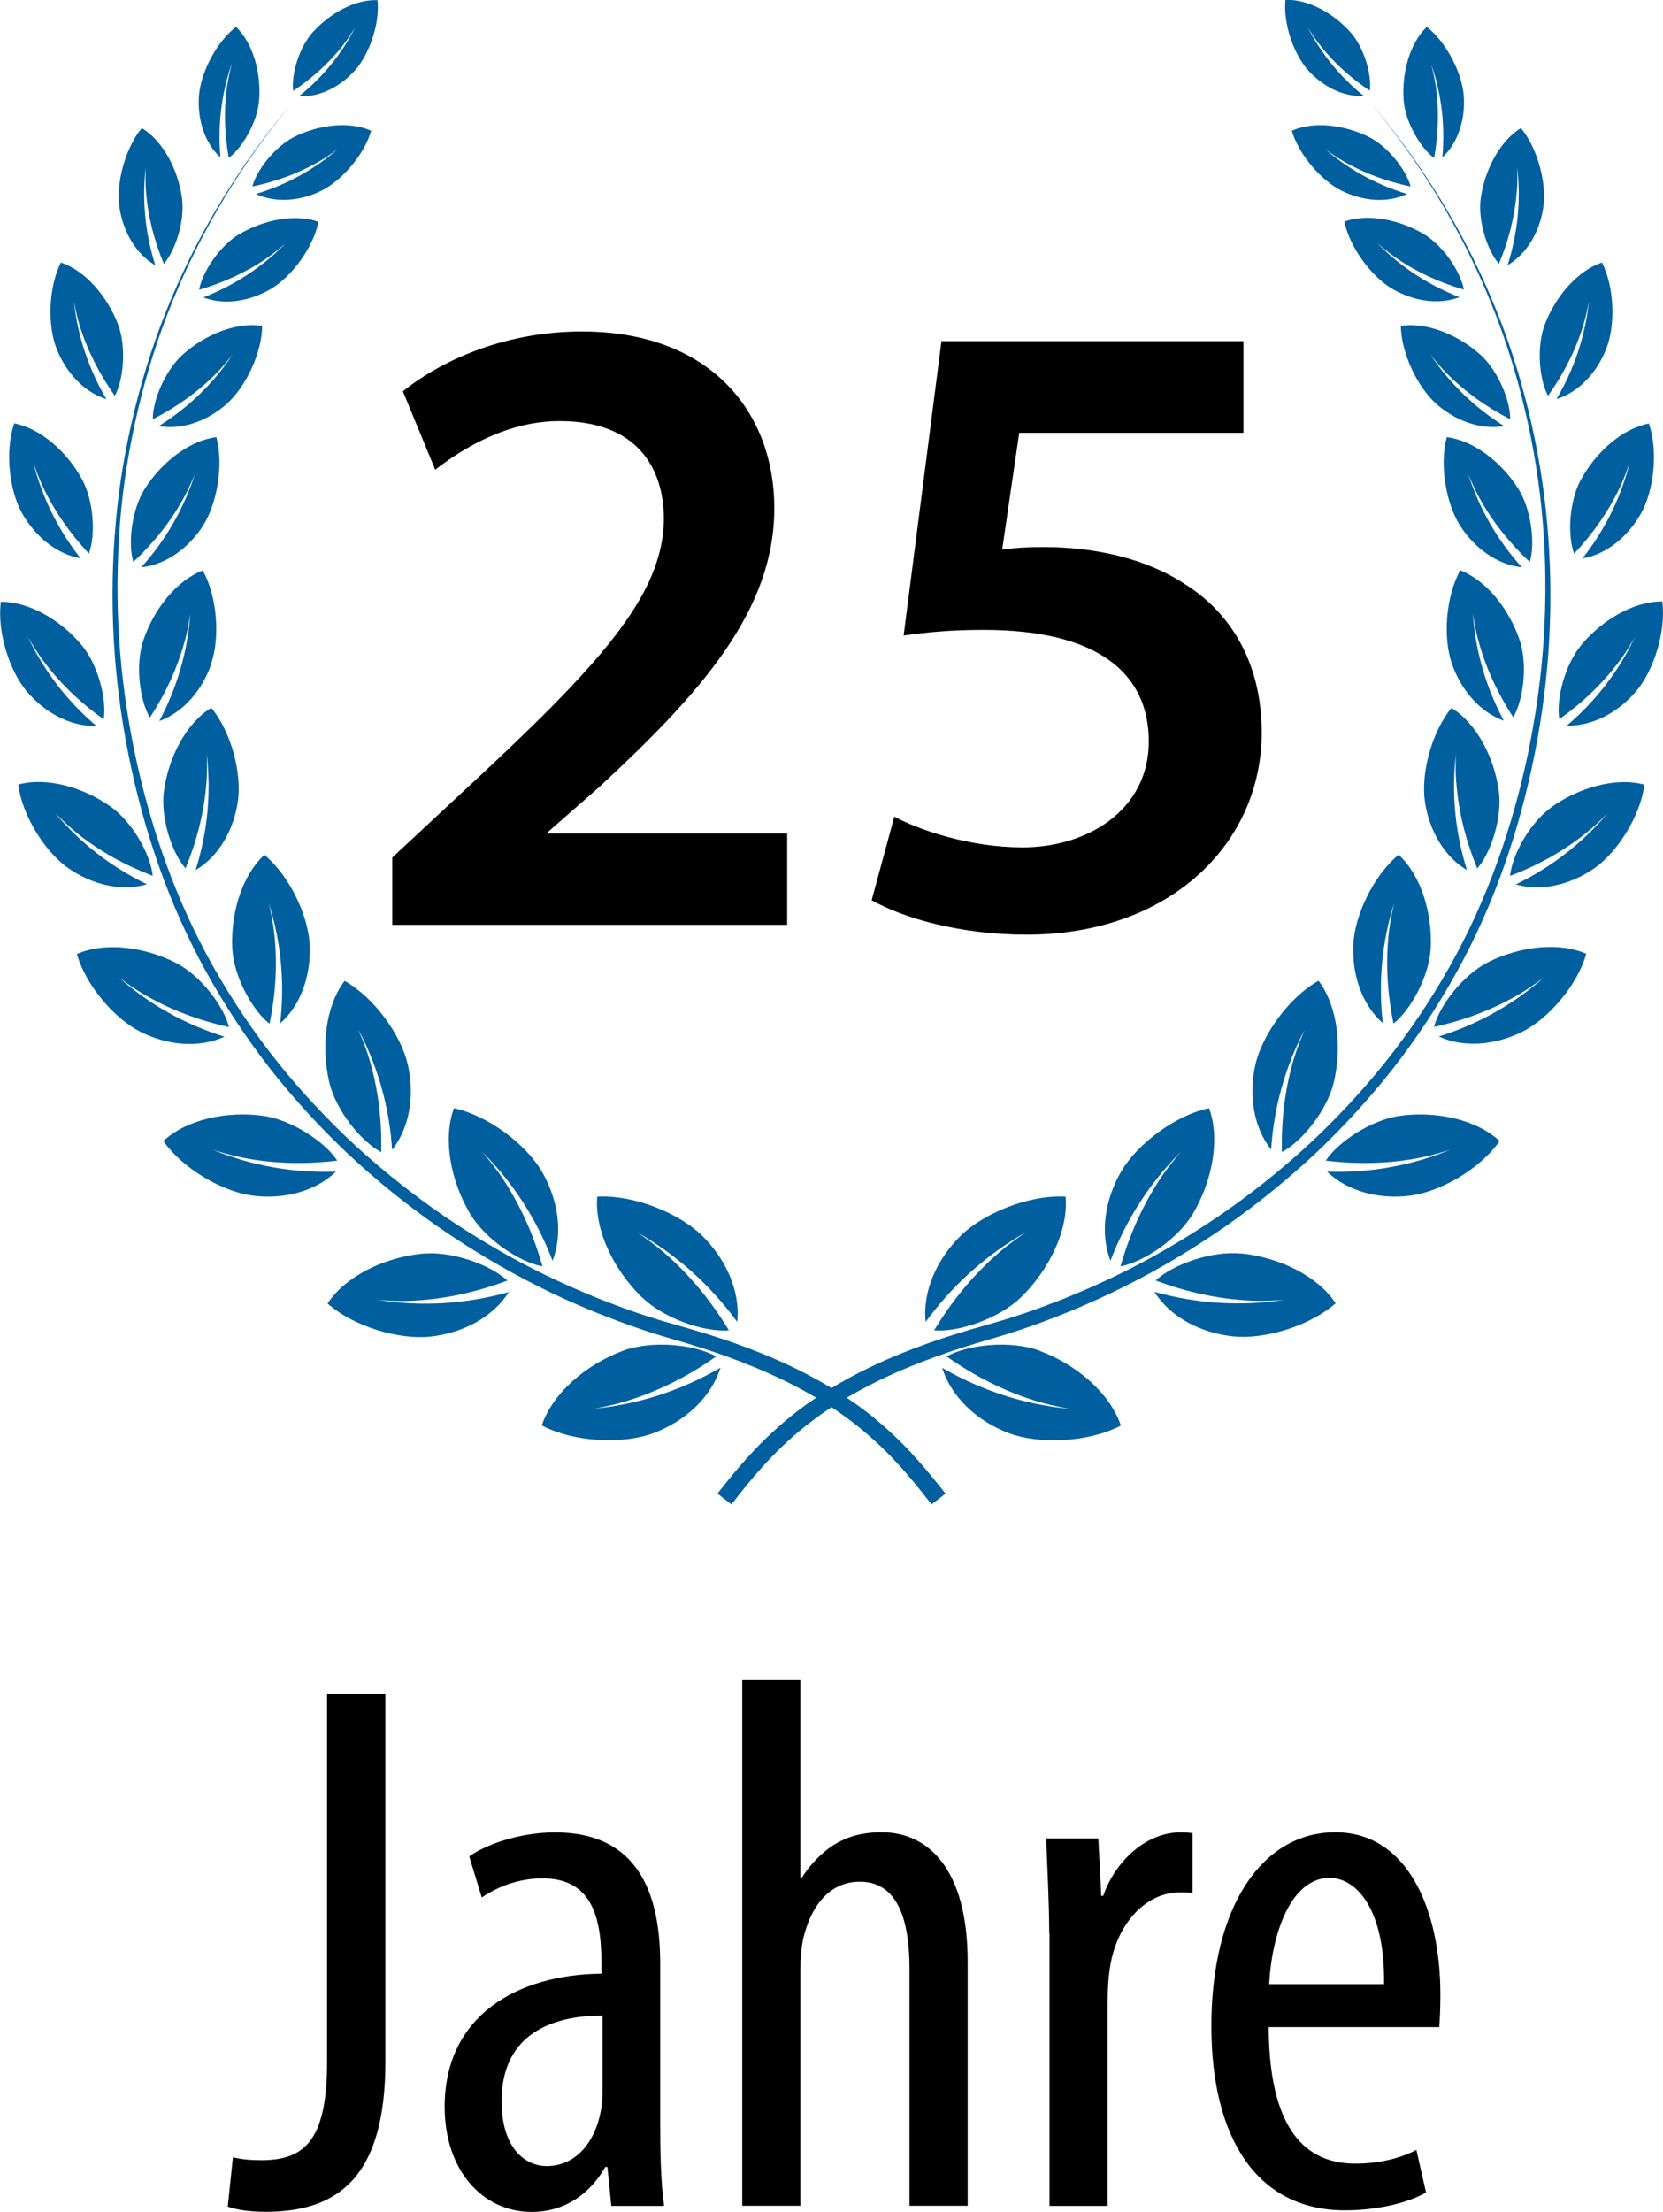
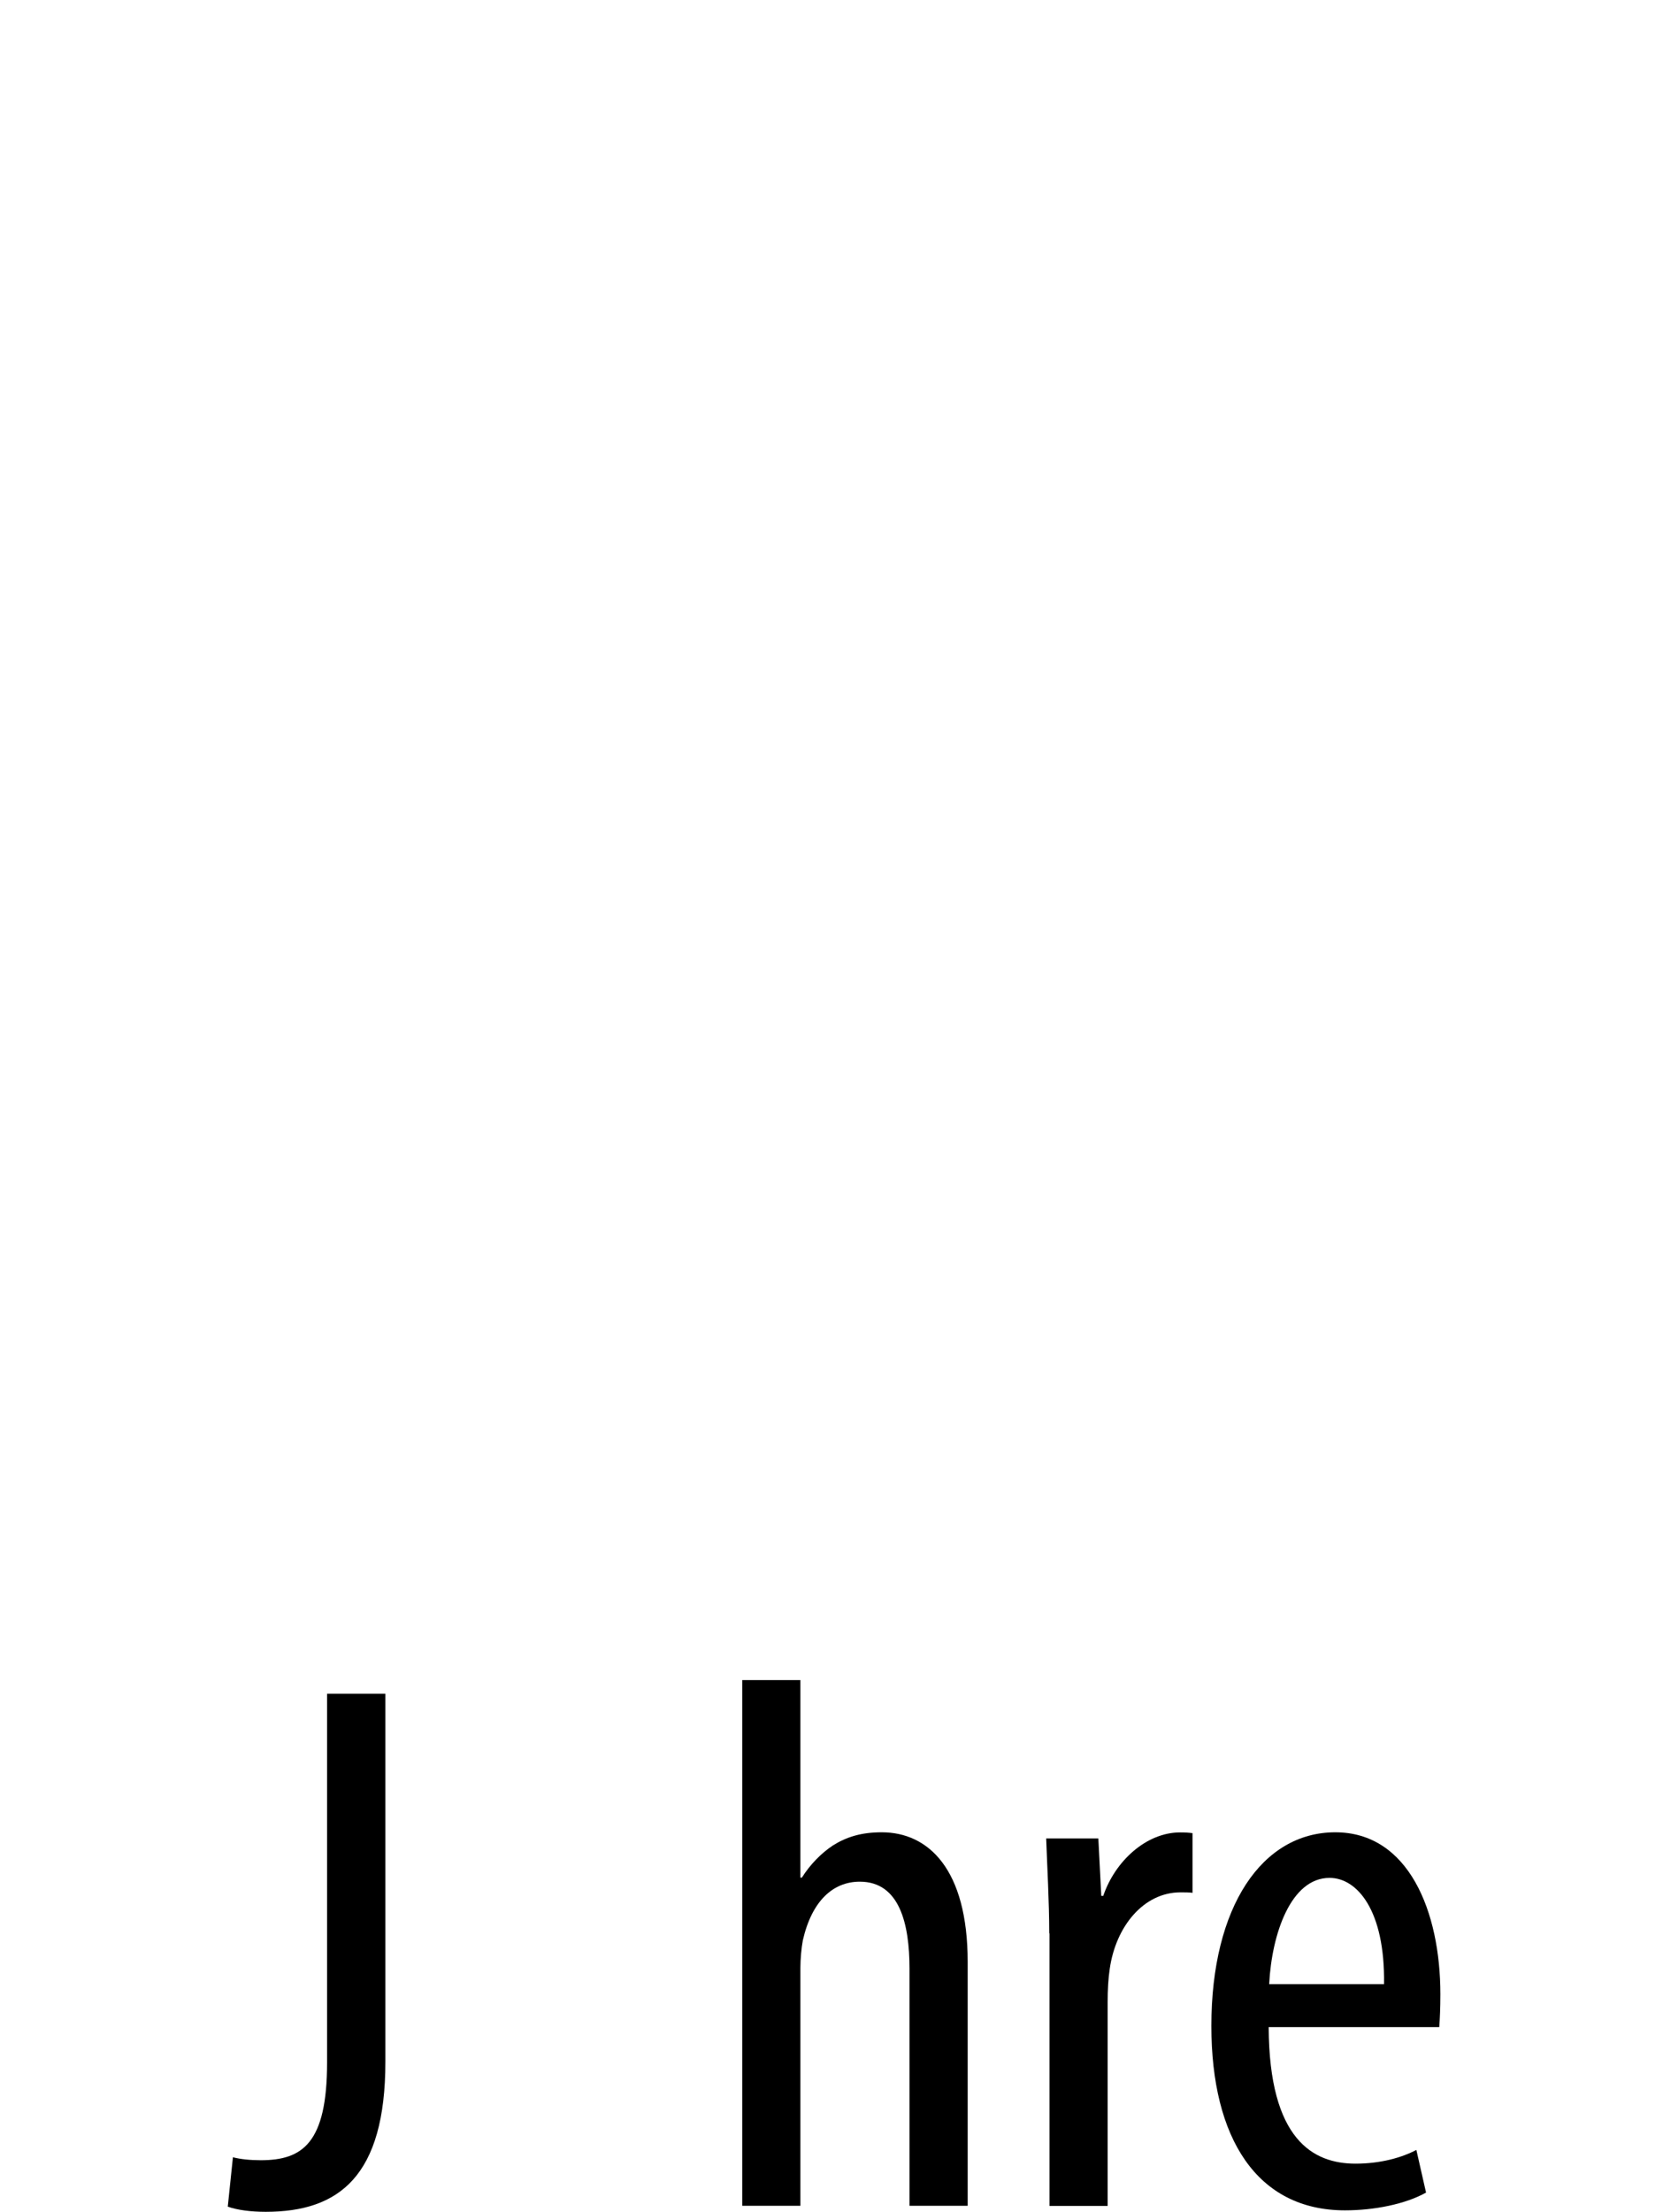
<svg xmlns="http://www.w3.org/2000/svg" id="Layer_1" data-name="Layer 1" viewBox="0 0 135.8 180.5">
  <defs>
    <style>
      .cls-1 {
        fill: #005f9f;
      }
    </style>
  </defs>
  <g>
-     <path d="M32.03,75.45v-5.47l5.64-5.25c11.2-10.36,16.48-16.07,16.54-22.36,0-4.3-2.29-8.01-8.51-8.01-4.21,0-7.79,2.14-10.16,3.97l-2.64-6.4c3.42-2.73,8.63-4.88,14.61-4.88,10.55,0,15.72,6.63,15.72,14.42,0,8.37-6.01,15.1-14.34,22.79l-4.12,3.61v.15h19.51v7.45h-32.26Z" />
-     <path d="M101.54,35.32h-18.31l-1.39,9.52c1.07-.13,2.02-.2,3.43-.2,4.17.01,8.35.94,11.53,3.05,3.63,2.28,6.23,6.33,6.23,12.09,0,9.07-7.5,16.49-19.21,16.49-5.52,0-10.13-1.39-12.64-2.81l1.85-6.82c2.04,1.1,6.16,2.51,10.48,2.51,5.26,0,10.32-3.02,10.3-8.68-.02-5.44-4.02-9.07-13.51-9.07-2.68,0-4.65.2-6.51.46l3.09-24.02h24.66v7.47Z" />
-   </g>
-   <path class="cls-1" d="M52.4,105.85c-2.25-2.2-3.86-5.41-3.63-8.2,3.01-.17,6.69,1.36,8.55,3.17,1.96,1.92,3.15,4.55,2.88,7.05-2.19-2.99-4.94-5.47-8.16-7.3.73.5,1.45,1.01,2.12,1.59,2.15,1.84,3.91,4.01,5.36,6.4-2,.17-5.31-.96-7.11-2.71ZM44.3,103.34c-.74-2.6-1.83-5.06-3.36-7.33-.48-.71-1.02-1.37-1.57-2.02,2.54,2.53,4.47,5.54,5.75,8.89.88-2.26.45-5.02-.89-7.31-1.27-2.16-4.31-4.52-7.16-5.14-.93,2.55-.25,5.95,1.29,8.57,1.22,2.09,4.03,3.99,5.94,4.34ZM28.14,80.04c-1.58,2.09-1.92,5.42-1.25,8.28.53,2.28,2.58,4.82,4.24,5.7.06-2.61-.24-5.19-1.01-7.72-.24-.79-.55-1.55-.87-2.31,1.62,3.06,2.55,6.39,2.77,9.84,1.46-1.84,1.85-4.51,1.27-7-.55-2.35-2.69-5.4-5.14-6.78ZM25.29,77.08c-.12-2.33-1.61-5.59-3.7-7.32-1.86,1.71-2.76,4.81-2.62,7.64.11,2.25,1.61,5.02,3.04,6.14.51-2.46.67-4.97.37-7.5-.09-.79-.25-1.57-.43-2.34,1.01,3.18,1.31,6.5.93,9.81,1.7-1.49,2.53-3.95,2.41-6.42ZM15.99,70.99c1.88-1.1,3.11-3.28,3.44-5.64.31-2.22-.51-5.58-2.18-7.59-2.07,1.28-3.48,4.05-3.86,6.75-.3,2.15.61,5.04,1.76,6.35.92-2.24,1.53-4.58,1.71-7.03.06-.76.05-1.53.02-2.29.38,3.19.06,6.38-.9,9.45ZM17.26,54.11c.69-2.05.51-5.36-.7-7.56-2.18.84-4.01,3.2-4.85,5.69-.67,1.98-.32,4.87.53,6.32,1.27-1.95,2.26-4.05,2.87-6.33.19-.71.32-1.44.43-2.16-.21,3.08-1.08,6.04-2.53,8.77,1.97-.71,3.53-2.54,4.26-4.71ZM10.88,45.87c1.63-1.53,3.04-3.26,4.13-5.25.34-.62.62-1.27.9-1.92-.9,2.82-2.39,5.39-4.37,7.59,2-.2,3.87-1.56,5.05-3.41,1.11-1.75,1.7-4.88,1.08-7.21-2.23.28-4.47,2.07-5.83,4.19-1.08,1.69-1.41,4.47-.95,6.01ZM12.97,34.77c1.9.34,3.98-.42,5.55-1.82,1.49-1.32,2.86-4.05,2.89-6.36-2.12-.33-4.67.72-6.47,2.33-1.44,1.28-2.48,3.75-2.46,5.29,1.91-.98,3.66-2.2,5.19-3.75.48-.48.91-1,1.33-1.53-1.58,2.37-3.62,4.33-6.03,5.84ZM19.52,19.12c-1.58.94-3,3.08-3.26,4.53,1.97-.58,3.83-1.41,5.54-2.59.53-.37,1.03-.78,1.52-1.2-1.9,1.94-4.18,3.42-6.71,4.41,1.72.66,3.81.32,5.54-.71,1.63-.97,3.41-3.29,3.86-5.46-1.94-.69-4.52-.15-6.5,1.03ZM30.31,10.67c-1.79-.8-4.28-.49-6.26.49-1.57.78-3.09,2.7-3.44,4.06,1.92-.4,3.75-1.06,5.47-2.05.54-.31,1.04-.66,1.54-1.03-1.96,1.7-4.23,2.94-6.72,3.69,1.59.75,3.61.59,5.33-.26,1.63-.8,3.49-2.88,4.08-4.9ZM48.42,114.97c.87-.16,1.73-.33,2.58-.59,2.71-.81,5.2-2.08,7.48-3.69-1.77-.99-5.27-1.34-7.62-.46-2.95,1.1-5.71,3.4-6.62,6.09,2.7,1.41,6.7,1.54,9.12.63,2.57-.96,4.71-2.91,5.47-5.34-3.21,1.86-6.73,3.01-10.42,3.35ZM30.97,106.09c.85.06,1.7.1,2.56.06,2.73-.11,5.36-.7,7.9-1.65-1.42-1.33-4.61-2.45-7.02-2.19-3.02.32-6.17,1.8-7.66,4.06,2.19,1.93,5.9,2.97,8.39,2.7,2.64-.28,5.11-1.58,6.41-3.63-3.45.96-7.02,1.2-10.56.66ZM17.37,93.82c.79.25,1.58.48,2.39.64,2.59.52,5.19.56,7.78.25-1.03-1.57-3.77-3.35-6.09-3.66-2.91-.39-6.19.28-8.11,2.06,1.61,2.3,4.86,4.13,7.25,4.45,2.54.34,5.16-.32,6.84-1.95-3.46.12-6.86-.47-10.06-1.79ZM18.31,84.59c-3.18-.99-6.1-2.61-8.59-4.82.64.47,1.28.94,1.97,1.34,2.2,1.29,4.55,2.16,7.01,2.7-.44-1.75-2.36-4.25-4.38-5.26-2.53-1.28-5.73-1.71-8.04-.7.74,2.61,3.11,5.3,5.19,6.35,2.2,1.11,4.79,1.35,6.85.4ZM12,72.16c-2.89-1.4-5.43-3.35-7.5-5.82.54.54,1.09,1.07,1.68,1.56,1.91,1.55,4.03,2.71,6.29,3.57-.17-1.73-1.65-4.38-3.42-5.64-2.23-1.58-5.21-2.44-7.56-1.81.33,2.59,2.21,5.49,4.04,6.79,1.94,1.37,4.37,1.97,6.46,1.35ZM7.85,59.22c-2.35-2-4.24-4.44-5.56-7.23.37.64.75,1.26,1.19,1.86,1.4,1.9,3.09,3.5,4.99,4.85.26-1.65-.47-4.48-1.81-6.07-1.69-2.01-4.26-3.54-6.59-3.52-.32,2.49.72,5.64,2.11,7.3,1.47,1.75,3.59,2.89,5.68,2.83ZM6.58,45.56c-1.83-2.33-3.15-4.98-3.87-7.86.23.67.47,1.33.77,1.97.96,2.05,2.25,3.87,3.78,5.5.56-1.51.4-4.3-.56-6.06-1.21-2.21-3.34-4.14-5.54-4.56-.77,2.28-.39,5.45.61,7.27,1.06,1.92,2.83,3.4,4.82,3.74ZM8.69,32.57c-1.44-2.45-2.35-5.14-2.65-7.96.13.66.27,1.33.47,1.97.64,2.07,1.63,3.97,2.87,5.72.73-1.36.94-4.03.26-5.83-.86-2.25-2.63-4.36-4.67-5.05-1.03,2.07-1.08,5.12-.37,6.98.75,1.96,2.25,3.6,4.09,4.17ZM12.68,21.64c-.82-2.59-1.09-5.29-.78-7.99-.02.65-.03,1.29.02,1.94.16,2.07.67,4.05,1.46,5.94.97-1.11,1.74-3.56,1.48-5.38-.32-2.28-1.52-4.63-3.28-5.7-1.4,1.71-2.1,4.55-1.83,6.43.28,1.99,1.33,3.83,2.92,4.76ZM18.92,5.24c-.15.6-.29,1.2-.38,1.81-.28,1.96-.2,3.91.14,5.84,1.13-.84,2.35-2.96,2.48-4.71.17-2.2-.47-4.63-1.89-5.99-1.66,1.3-2.89,3.81-3.02,5.62-.14,1.92.45,3.85,1.75,5.04-.23-2.58.07-5.16.91-7.61ZM28.01,3.69c.36-.46.68-.95.99-1.44-1.11,2.18-2.67,4.07-4.58,5.6,1.66.1,3.36-.76,4.57-2.11,1.14-1.28,2.04-3.75,1.84-5.73-1.85-.07-3.92,1.09-5.31,2.64-1.1,1.24-1.75,3.45-1.58,4.77,1.54-1.03,2.91-2.25,4.07-3.72ZM107.35,94.19c2.3-2.17,4.45-4.51,6.4-6.99,1.95-2.49,3.69-5.14,5.22-7.91,3.07-5.54,5.12-11.59,6.35-17.77.61-3.09,1.02-6.23,1.19-9.38.17-3.15.11-6.31-.17-9.45-.28-3.14-.81-6.25-1.56-9.31-.76-3.06-1.73-6.06-2.96-8.96-2.44-5.8-5.8-11.21-9.87-15.99,4.03,4.82,7.33,10.25,9.71,16.06,1.2,2.9,2.14,5.9,2.86,8.95.72,3.05,1.22,6.15,1.47,9.28.25,3.12.27,6.26.07,9.39-.2,3.12-.64,6.23-1.27,9.3-1.28,6.12-3.37,12.09-6.45,17.53-1.54,2.72-3.28,5.31-5.23,7.75-1.95,2.43-4.09,4.72-6.38,6.83-2.3,2.1-4.75,4.05-7.33,5.8-2.58,1.74-5.28,3.33-8.08,4.69-1.4.69-2.83,1.31-4.27,1.9-1.45.57-2.91,1.12-4.39,1.58-.74.25-1.49.45-2.23.67-.76.21-1.52.43-2.28.67-1.51.47-3.01.99-4.49,1.59-1.98.8-3.92,1.73-5.76,2.85-1.84-1.12-3.78-2.05-5.76-2.85-1.48-.6-2.98-1.12-4.49-1.59-.76-.23-1.52-.45-2.28-.67-.75-.22-1.5-.42-2.24-.67-1.49-.46-2.95-1.01-4.39-1.58-1.44-.59-2.87-1.21-4.27-1.9-2.8-1.36-5.5-2.95-8.08-4.69-2.58-1.76-5.02-3.7-7.33-5.8-2.29-2.12-4.43-4.4-6.38-6.83-1.95-2.44-3.69-5.04-5.23-7.75-3.08-5.44-5.17-11.41-6.45-17.53-.63-3.06-1.07-6.17-1.27-9.3-.2-3.12-.17-6.26.07-9.39.24-3.12.75-6.23,1.47-9.28.72-3.05,1.67-6.05,2.86-8.95,2.38-5.81,5.67-11.24,9.71-16.06-4.08,4.78-7.43,10.19-9.87,15.99-1.23,2.9-2.2,5.9-2.96,8.96-.75,3.06-1.29,6.17-1.56,9.31-.28,3.14-.33,6.3-.16,9.45.17,3.15.58,6.28,1.19,9.38,1.23,6.18,3.28,12.23,6.35,17.77,1.53,2.77,3.28,5.41,5.22,7.91,1.96,2.49,4.1,4.82,6.4,6.99,2.32,2.16,4.78,4.15,7.38,5.96,2.61,1.79,5.33,3.43,8.16,4.84,1.41.72,2.86,1.36,4.32,1.97,1.47.59,2.95,1.16,4.46,1.65.75.26,1.51.47,2.27.7.75.22,1.5.44,2.24.68,1.48.47,2.95,1,4.38,1.6,1.72.71,3.4,1.53,4.99,2.47-.47.31-.93.63-1.37.97-1.28.97-2.48,2.05-3.59,3.21-1.11,1.16-2.13,2.39-3.1,3.64l1.14.89c.95-1.24,1.93-2.44,2.98-3.56,1.05-1.12,2.18-2.16,3.4-3.1.58-.45,1.18-.87,1.79-1.28.61.4,1.21.83,1.79,1.28,1.22.94,2.35,1.98,3.4,3.1,1.05,1.12,2.03,2.32,2.98,3.56l1.14-.89c-.98-1.24-1.99-2.48-3.1-3.64-1.11-1.16-2.31-2.24-3.59-3.21-.45-.34-.91-.66-1.37-.97,1.59-.94,3.27-1.76,4.99-2.47,1.43-.59,2.9-1.12,4.38-1.6.74-.24,1.49-.46,2.24-.68.76-.23,1.52-.44,2.27-.7,1.51-.48,2.99-1.06,4.46-1.65,1.46-.61,2.91-1.26,4.32-1.97,2.84-1.41,5.56-3.05,8.16-4.84,2.6-1.81,5.06-3.81,7.38-5.96ZM83.76,100.57c-.73.5-1.45,1.01-2.12,1.59-2.15,1.84-3.91,4.01-5.36,6.4,2,.17,5.31-.96,7.11-2.71,2.25-2.2,3.86-5.41,3.63-8.2-3.01-.17-6.69,1.36-8.55,3.17-1.96,1.92-3.15,4.55-2.88,7.05,2.19-2.99,4.94-5.47,8.16-7.3ZM96.43,93.99c-.55.65-1.09,1.31-1.57,2.02-1.53,2.27-2.62,4.73-3.36,7.33,1.91-.36,4.71-2.25,5.94-4.34,1.54-2.62,2.22-6.03,1.29-8.57-2.85.61-5.89,2.98-7.16,5.14-1.34,2.29-1.77,5.05-.89,7.31,1.28-3.35,3.21-6.36,5.75-8.89ZM106.56,83.98c-.32.76-.63,1.52-.87,2.31-.77,2.53-1.07,5.11-1.01,7.72,1.66-.87,3.7-3.42,4.24-5.7.67-2.86.33-6.19-1.25-8.28-2.45,1.38-4.58,4.43-5.14,6.78-.58,2.49-.19,5.16,1.27,7,.22-3.45,1.15-6.78,2.77-9.84ZM113.79,83.53c1.42-1.12,2.92-3.88,3.04-6.14.14-2.83-.76-5.93-2.62-7.64-2.09,1.73-3.59,4.99-3.7,7.32-.12,2.47.71,4.93,2.41,6.42-.38-3.31-.08-6.63.93-9.81-.18.77-.34,1.55-.43,2.34-.29,2.53-.13,5.04.37,7.5ZM118.92,63.84c.18,2.45.79,4.79,1.71,7.03,1.15-1.31,2.06-4.2,1.76-6.35-.38-2.7-1.79-5.47-3.86-6.75-1.66,2.01-2.49,5.37-2.18,7.59.33,2.35,1.56,4.54,3.44,5.64-.96-3.06-1.28-6.26-.9-9.45-.03.76-.04,1.53.02,2.29ZM123.56,58.55c.85-1.44,1.2-4.34.53-6.32-.84-2.48-2.67-4.85-4.85-5.69-1.21,2.2-1.39,5.52-.7,7.56.73,2.17,2.29,4.01,4.26,4.71-1.46-2.72-2.32-5.68-2.53-8.77.11.73.24,1.45.43,2.16.61,2.28,1.6,4.38,2.87,6.33ZM124.92,45.87c.46-1.54.12-4.32-.95-6.01-1.35-2.12-3.6-3.91-5.83-4.19-.62,2.33-.03,5.46,1.08,7.21,1.18,1.85,3.05,3.21,5.05,3.41-1.98-2.2-3.47-4.76-4.37-7.59.27.65.56,1.3.9,1.92,1.09,1.99,2.5,3.72,4.13,5.25ZM123.32,34.21c.02-1.54-1.02-4.01-2.46-5.29-1.8-1.6-4.35-2.65-6.47-2.33.04,2.31,1.41,5.04,2.89,6.36,1.57,1.4,3.66,2.15,5.55,1.82-2.41-1.51-4.45-3.48-6.03-5.84.42.53.85,1.05,1.33,1.53,1.53,1.54,3.28,2.77,5.19,3.75ZM119.54,23.64c-.26-1.45-1.68-3.59-3.26-4.53-1.98-1.18-4.56-1.72-6.5-1.03.45,2.16,2.23,4.48,3.86,5.46,1.73,1.03,3.82,1.37,5.54.71-2.53-.99-4.81-2.47-6.71-4.41.49.42.99.83,1.52,1.2,1.71,1.18,3.58,2.02,5.54,2.59ZM115.19,15.22c-.36-1.36-1.87-3.29-3.44-4.06-1.98-.97-4.47-1.29-6.26-.49.59,2.02,2.46,4.1,4.08,4.9,1.72.85,3.74,1.02,5.33.26-2.48-.75-4.76-1.99-6.72-3.69.5.37,1,.72,1.54,1.03,1.72.99,3.56,1.65,5.47,2.05ZM84.92,110.23c-2.35-.88-5.84-.53-7.62.46,2.29,1.61,4.77,2.88,7.48,3.69.85.25,1.71.43,2.58.59-3.7-.35-7.22-1.5-10.42-3.35.76,2.43,2.9,4.38,5.47,5.34,2.43.9,6.42.78,9.12-.63-.91-2.69-3.67-5-6.62-6.09ZM101.39,102.3c-2.41-.26-5.6.87-7.02,2.19,2.53.95,5.16,1.54,7.9,1.65.85.04,1.71,0,2.56-.06-3.54.54-7.11.3-10.56-.66,1.3,2.06,3.77,3.35,6.41,3.63,2.49.27,6.2-.78,8.39-2.7-1.5-2.26-4.64-3.74-7.66-4.06ZM114.35,91.05c-2.32.31-5.05,2.09-6.09,3.66,2.59.31,5.19.27,7.78-.25.81-.16,1.6-.39,2.39-.64-3.2,1.31-6.61,1.91-10.06,1.79,1.68,1.63,4.3,2.29,6.84,1.95,2.4-.32,5.64-2.14,7.25-4.45-1.92-1.78-5.2-2.45-8.11-2.06ZM121.48,78.54c-2.01,1.02-3.94,3.51-4.38,5.26,2.46-.54,4.81-1.4,7.01-2.7.69-.4,1.33-.87,1.97-1.34-2.5,2.21-5.41,3.83-8.59,4.82,2.05.95,4.64.71,6.85-.4,2.08-1.05,4.46-3.74,5.19-6.35-2.31-1.01-5.51-.57-8.04.7ZM126.73,65.84c-1.77,1.25-3.25,3.9-3.42,5.64,2.26-.86,4.38-2.02,6.29-3.57.6-.48,1.14-1.01,1.68-1.56-2.06,2.46-4.61,4.42-7.5,5.82,2.09.61,4.52.02,6.46-1.35,1.83-1.3,3.71-4.2,4.04-6.79-2.35-.63-5.33.24-7.56,1.81ZM129.14,52.62c-1.35,1.6-2.08,4.42-1.81,6.07,1.9-1.35,3.59-2.95,4.99-4.85.44-.59.82-1.22,1.19-1.86-1.32,2.79-3.21,5.23-5.56,7.23,2.09.06,4.21-1.08,5.68-2.83,1.39-1.65,2.43-4.81,2.11-7.3-2.34-.02-4.9,1.52-6.59,3.52ZM129.1,39.12c-.96,1.76-1.12,4.55-.56,6.06,1.53-1.63,2.82-3.45,3.78-5.5.3-.64.54-1.3.77-1.97-.72,2.88-2.03,5.53-3.87,7.86,1.98-.33,3.76-1.81,4.82-3.74,1-1.82,1.38-4.98.61-7.27-2.2.42-4.33,2.35-5.54,4.56ZM126.41,32.3c1.24-1.75,2.23-3.64,2.87-5.72.2-.65.34-1.31.47-1.97-.31,2.83-1.21,5.52-2.65,7.96,1.84-.57,3.34-2.21,4.09-4.17.71-1.86.66-4.91-.37-6.98-2.04.69-3.81,2.8-4.67,5.05-.69,1.79-.47,4.47.26,5.83ZM123.87,15.59c.05-.65.04-1.29.02-1.94.32,2.7.04,5.4-.78,7.99,1.59-.93,2.64-2.77,2.92-4.76.27-1.88-.43-4.72-1.83-6.43-1.75,1.08-2.95,3.42-3.28,5.7-.26,1.82.51,4.27,1.48,5.38.79-1.89,1.3-3.87,1.46-5.94ZM117.11,12.89c.34-1.93.42-3.88.14-5.84-.09-.61-.23-1.21-.38-1.81.85,2.45,1.15,5.03.91,7.61,1.29-1.19,1.89-3.12,1.75-5.04-.14-1.81-1.36-4.31-3.02-5.62-1.41,1.36-2.05,3.79-1.89,5.99.13,1.75,1.35,3.87,2.48,4.71ZM111.38,7.84c-1.91-1.53-3.47-3.42-4.58-5.6.31.5.62.98.99,1.44,1.15,1.47,2.53,2.7,4.07,3.72.17-1.32-.48-3.54-1.58-4.77-1.39-1.55-3.46-2.71-5.31-2.64-.2,1.98.7,4.46,1.84,5.73,1.21,1.35,2.91,2.21,4.57,2.11Z" />
+     </g>
  <g>
    <path d="M26.72,138.21h4.75v30.03c0,9.35-3.79,12.25-9.77,12.25-1.21,0-2.3-.14-3.1-.42l.42-4.03c.63.16,1.41.24,2.27.24,3.4,0,5.42-1.37,5.42-7.98v-30.09Z" />
-     <path d="M49.92,180l-.32-3.17h-.17c-1.32,2.31-3.41,3.67-6.01,3.67-4.01,0-7.11-3.38-7.11-8.58,0-7.49,6.01-10.8,12.8-10.86v-.95c0-4.06-1.03-6.83-4.81-6.83-1.84,0-3.54.6-4.96,1.56l-1.02-3.35c1.25-.91,4.01-1.96,7.01-1.96,6.01,0,8.58,3.92,8.58,10.68v13.01c0,2.26.04,4.85.32,6.79h-4.31ZM49.2,164.47c-2.44.02-8.24.48-8.24,7,0,3.9,1.98,5.29,3.69,5.29,2.08,0,3.85-1.56,4.41-4.49.12-.57.14-1.18.14-1.72v-6.09Z" />
    <path d="M60.61,137.1h4.75v16.12h.12c.66-1.05,1.57-1.99,2.54-2.63,1.09-.68,2.29-1.07,3.98-1.07,3.81,0,7.02,3,7.02,10.58v19.9h-4.75v-19.34c0-3.69-.82-7.11-4.06-7.11-2.21,0-3.92,1.6-4.65,4.78-.12.65-.2,1.53-.2,2.25v19.42h-4.75v-42.9Z" />
    <path d="M85.68,157.76c0-2.53-.17-5.51-.25-7.74h4.26l.24,4.69h.16c.97-2.85,3.52-5.18,6.28-5.18.43,0,.71.02,1.01.06v4.87c-.27-.04-.59-.04-.98-.04-3.02,0-5.29,2.79-5.78,6.25-.12.79-.17,1.71-.17,2.73v16.61h-4.75v-22.24Z" />
    <path d="M103.6,165.42c.04,9.21,3.65,11.14,7.09,11.14,2.07,0,3.79-.5,4.97-1.12l.79,3.48c-1.67.94-4.23,1.45-6.62,1.45-7.18,0-10.91-5.88-10.91-15.05,0-9.72,4.14-15.8,10.12-15.8s8.58,6.45,8.58,13.21c0,1.17-.04,1.97-.09,2.69h-13.92ZM113.02,161.91c.09-6.01-2.19-8.67-4.45-8.67-3.15,0-4.72,4.55-4.93,8.67h9.38Z" />
  </g>
</svg>